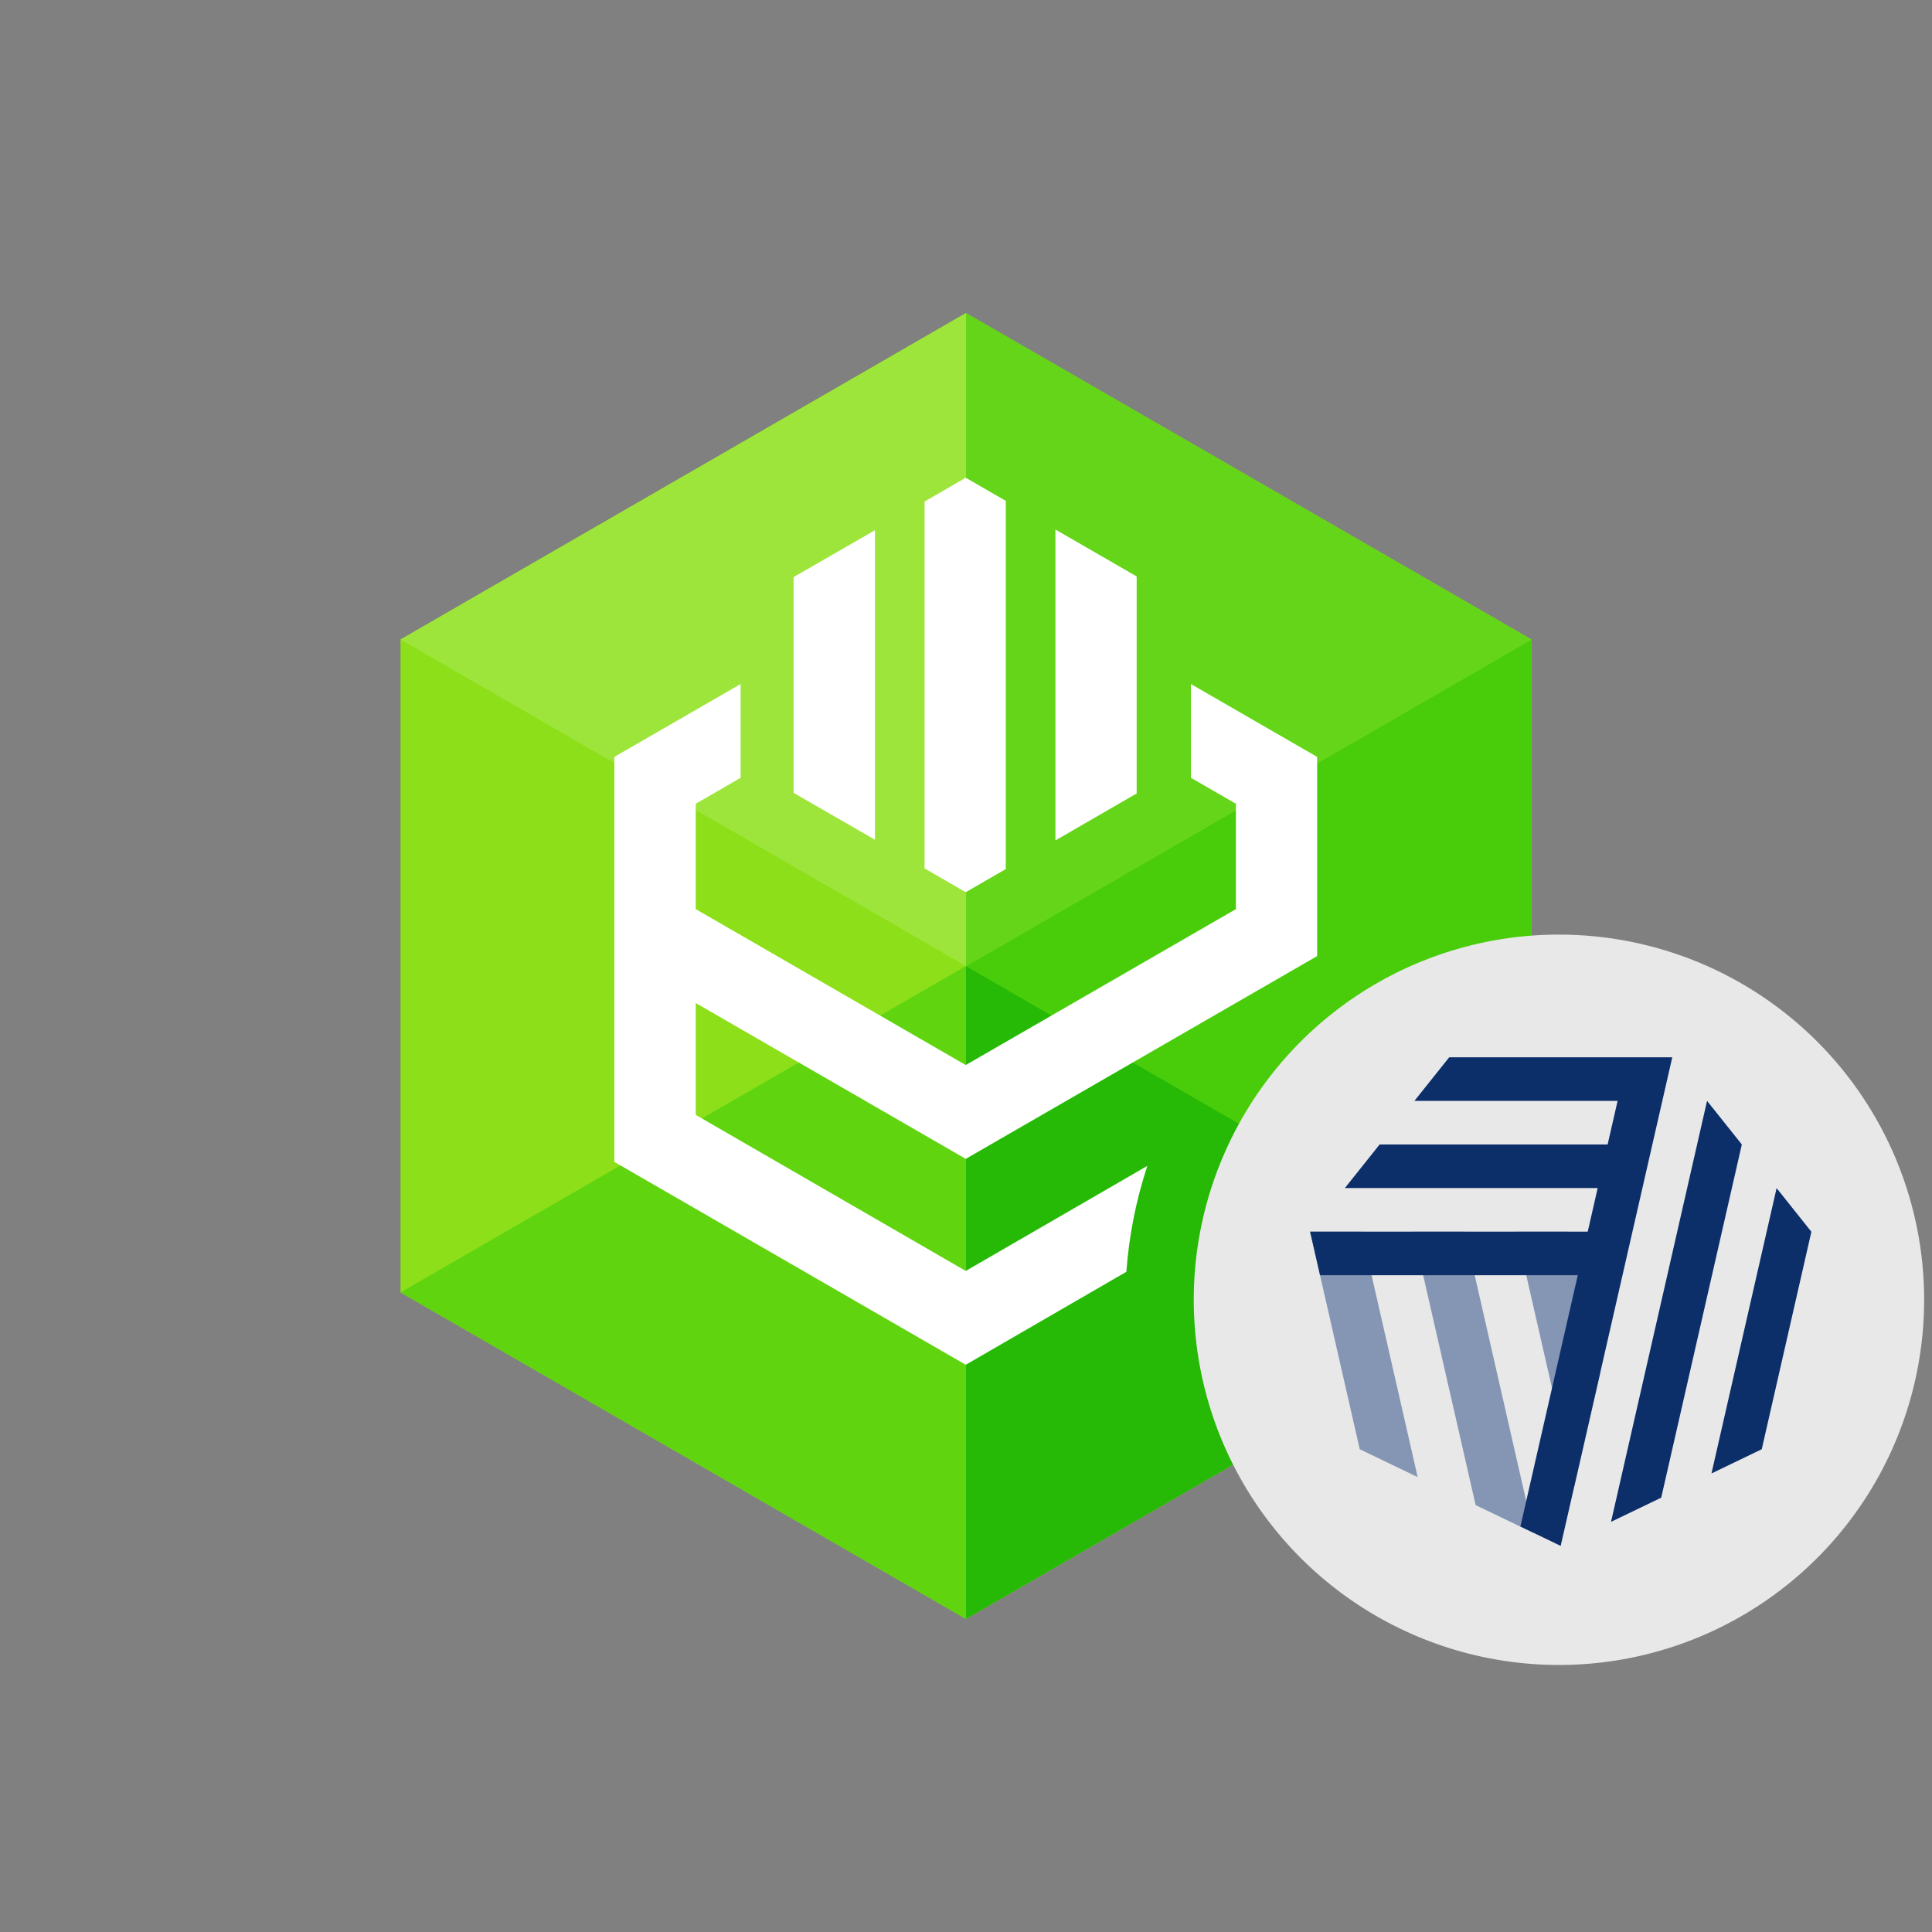
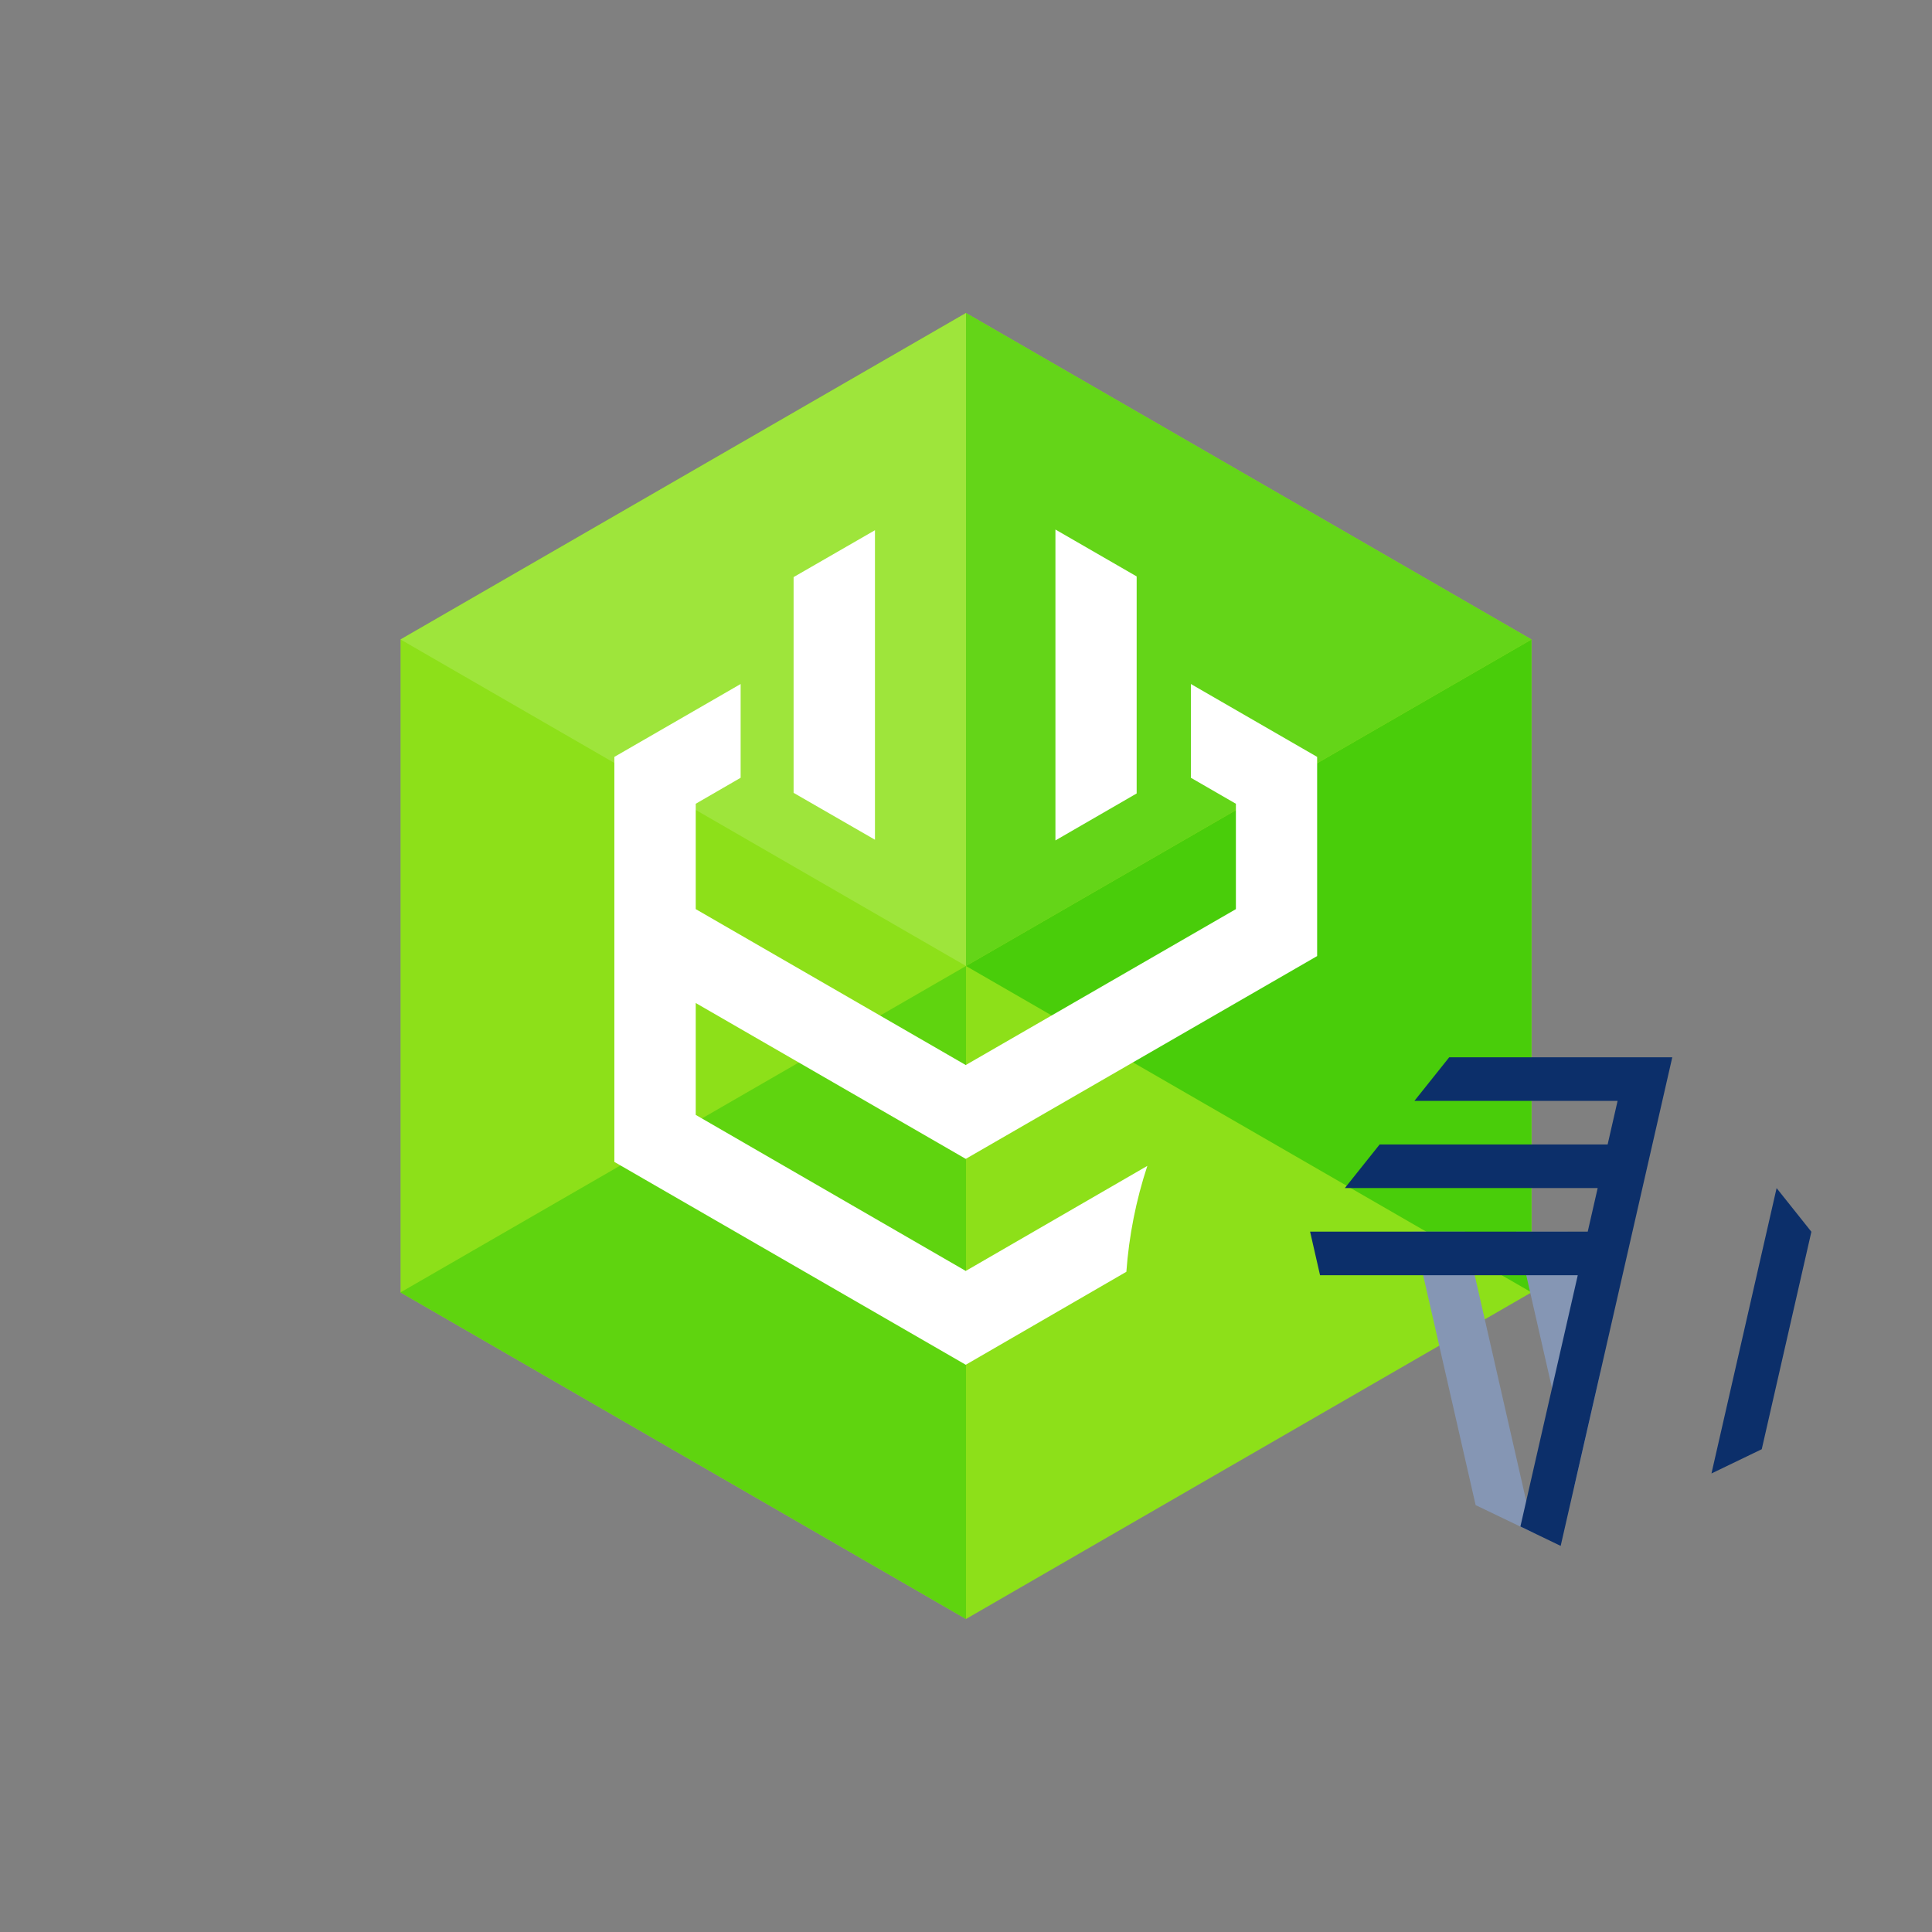
<svg xmlns="http://www.w3.org/2000/svg" viewBox="0 0 246 246" fill="none">
  <rect x="0" y="0" width="246" height="246" fill="#808080" stroke="none" />
  <g clip-path="url(#clip0_10044_12580)">
    <path d="M195 81.425V164.559L152.47 189.117L123 206.142L51 164.559V81.425L123 39.859L195 81.425Z" fill="#8DE019" />
    <path d="M123 39.859L51 81.425L123 123V39.859Z" fill="#9EE53B" />
    <path d="M123 123L51 164.559L123 206.142V123Z" fill="#5FD40F" />
    <path d="M195 81.425L152.47 105.982L123 123L195 164.559V81.425Z" fill="#49CD0A" />
    <path d="M123 39.859V123L152.47 105.982L195 81.425L123 39.859Z" fill="#64D518" />
-     <path d="M123 123V206.142L195 164.559L123 123Z" fill="#26BA06" />
    <path d="M151.633 87.094V99.033L157.366 102.343V115.758L122.969 135.61L88.587 115.758V102.343L94.305 99.033V87.094L78.226 96.374V147.945L122.969 173.774L143.419 161.936C143.753 157.348 144.65 152.819 146.09 148.45L122.969 161.827L88.587 141.958V127.714L122.969 147.558L167.71 121.736V96.374L151.633 87.094Z" fill="white" />
-     <path d="M128.068 110.658V63.776L122.969 60.83L117.725 63.862V110.57L122.969 113.602L128.068 110.658Z" fill="white" />
    <path d="M101.048 100.953L111.408 106.922V67.512L101.048 73.481V100.953Z" fill="white" />
    <path d="M144.73 73.395L134.387 67.425V107.01L144.73 101.031V73.395Z" fill="white" />
-     <path fill-rule="evenodd" clip-rule="evenodd" d="M245 165.503C244.999 174.699 242.272 183.689 237.162 191.336C232.053 198.982 224.79 204.942 216.294 208.461C207.797 211.98 198.448 212.901 189.428 211.106C180.408 209.312 172.123 204.884 165.62 198.381C159.117 191.878 154.688 183.593 152.894 174.573C151.099 165.553 152.02 156.204 155.539 147.707C159.058 139.211 165.017 131.948 172.663 126.838C180.31 121.729 189.3 119.001 198.496 119C204.603 119 210.65 120.202 216.293 122.539C221.935 124.876 227.061 128.301 231.38 132.62C235.698 136.938 239.124 142.064 241.46 147.707C243.797 153.349 245 159.396 245 165.503Z" fill="#E8E8E8" />
-     <path d="M173.134 184.529L180.511 188.08L173.377 156.831H166.812L173.134 184.529Z" fill="#8596B4" />
    <path d="M187.881 191.639L193.593 194.385L195.258 195.181L186.508 156.831H179.943L187.889 191.63L187.881 191.639Z" fill="#8596B4" />
-     <path d="M203.748 174.856L203.748 174.86V174.852L203.748 174.856Z" fill="#8596B4" />
+     <path d="M203.748 174.856V174.852L203.748 174.856Z" fill="#8596B4" />
    <path d="M199.637 156.831L203.748 174.856L200.466 189.234L193.072 156.831H199.637Z" fill="#8596B4" />
    <path d="M180.097 140.174L184.525 134.625H212.93L198.719 196.838L193.592 194.368L200.897 162.372H168.08L166.812 156.822H202.164L203.432 151.273H171.241L175.669 145.724H204.699L205.967 140.174H180.097Z" fill="#0C2F6A" />
-     <path d="M211.524 190.696L205.13 193.775L217.358 140.174L221.786 145.724L211.524 190.688V190.696Z" fill="#0C2F6A" />
    <path d="M224.321 184.529L217.919 187.616L226.214 151.281L230.642 156.839L224.321 184.537V184.529Z" fill="#0C2F6A" />
  </g>
  <defs>
    <clipPath id="clip0_10044_12580">
      <rect width="246" height="246" fill="white" />
    </clipPath>
  </defs>
</svg>